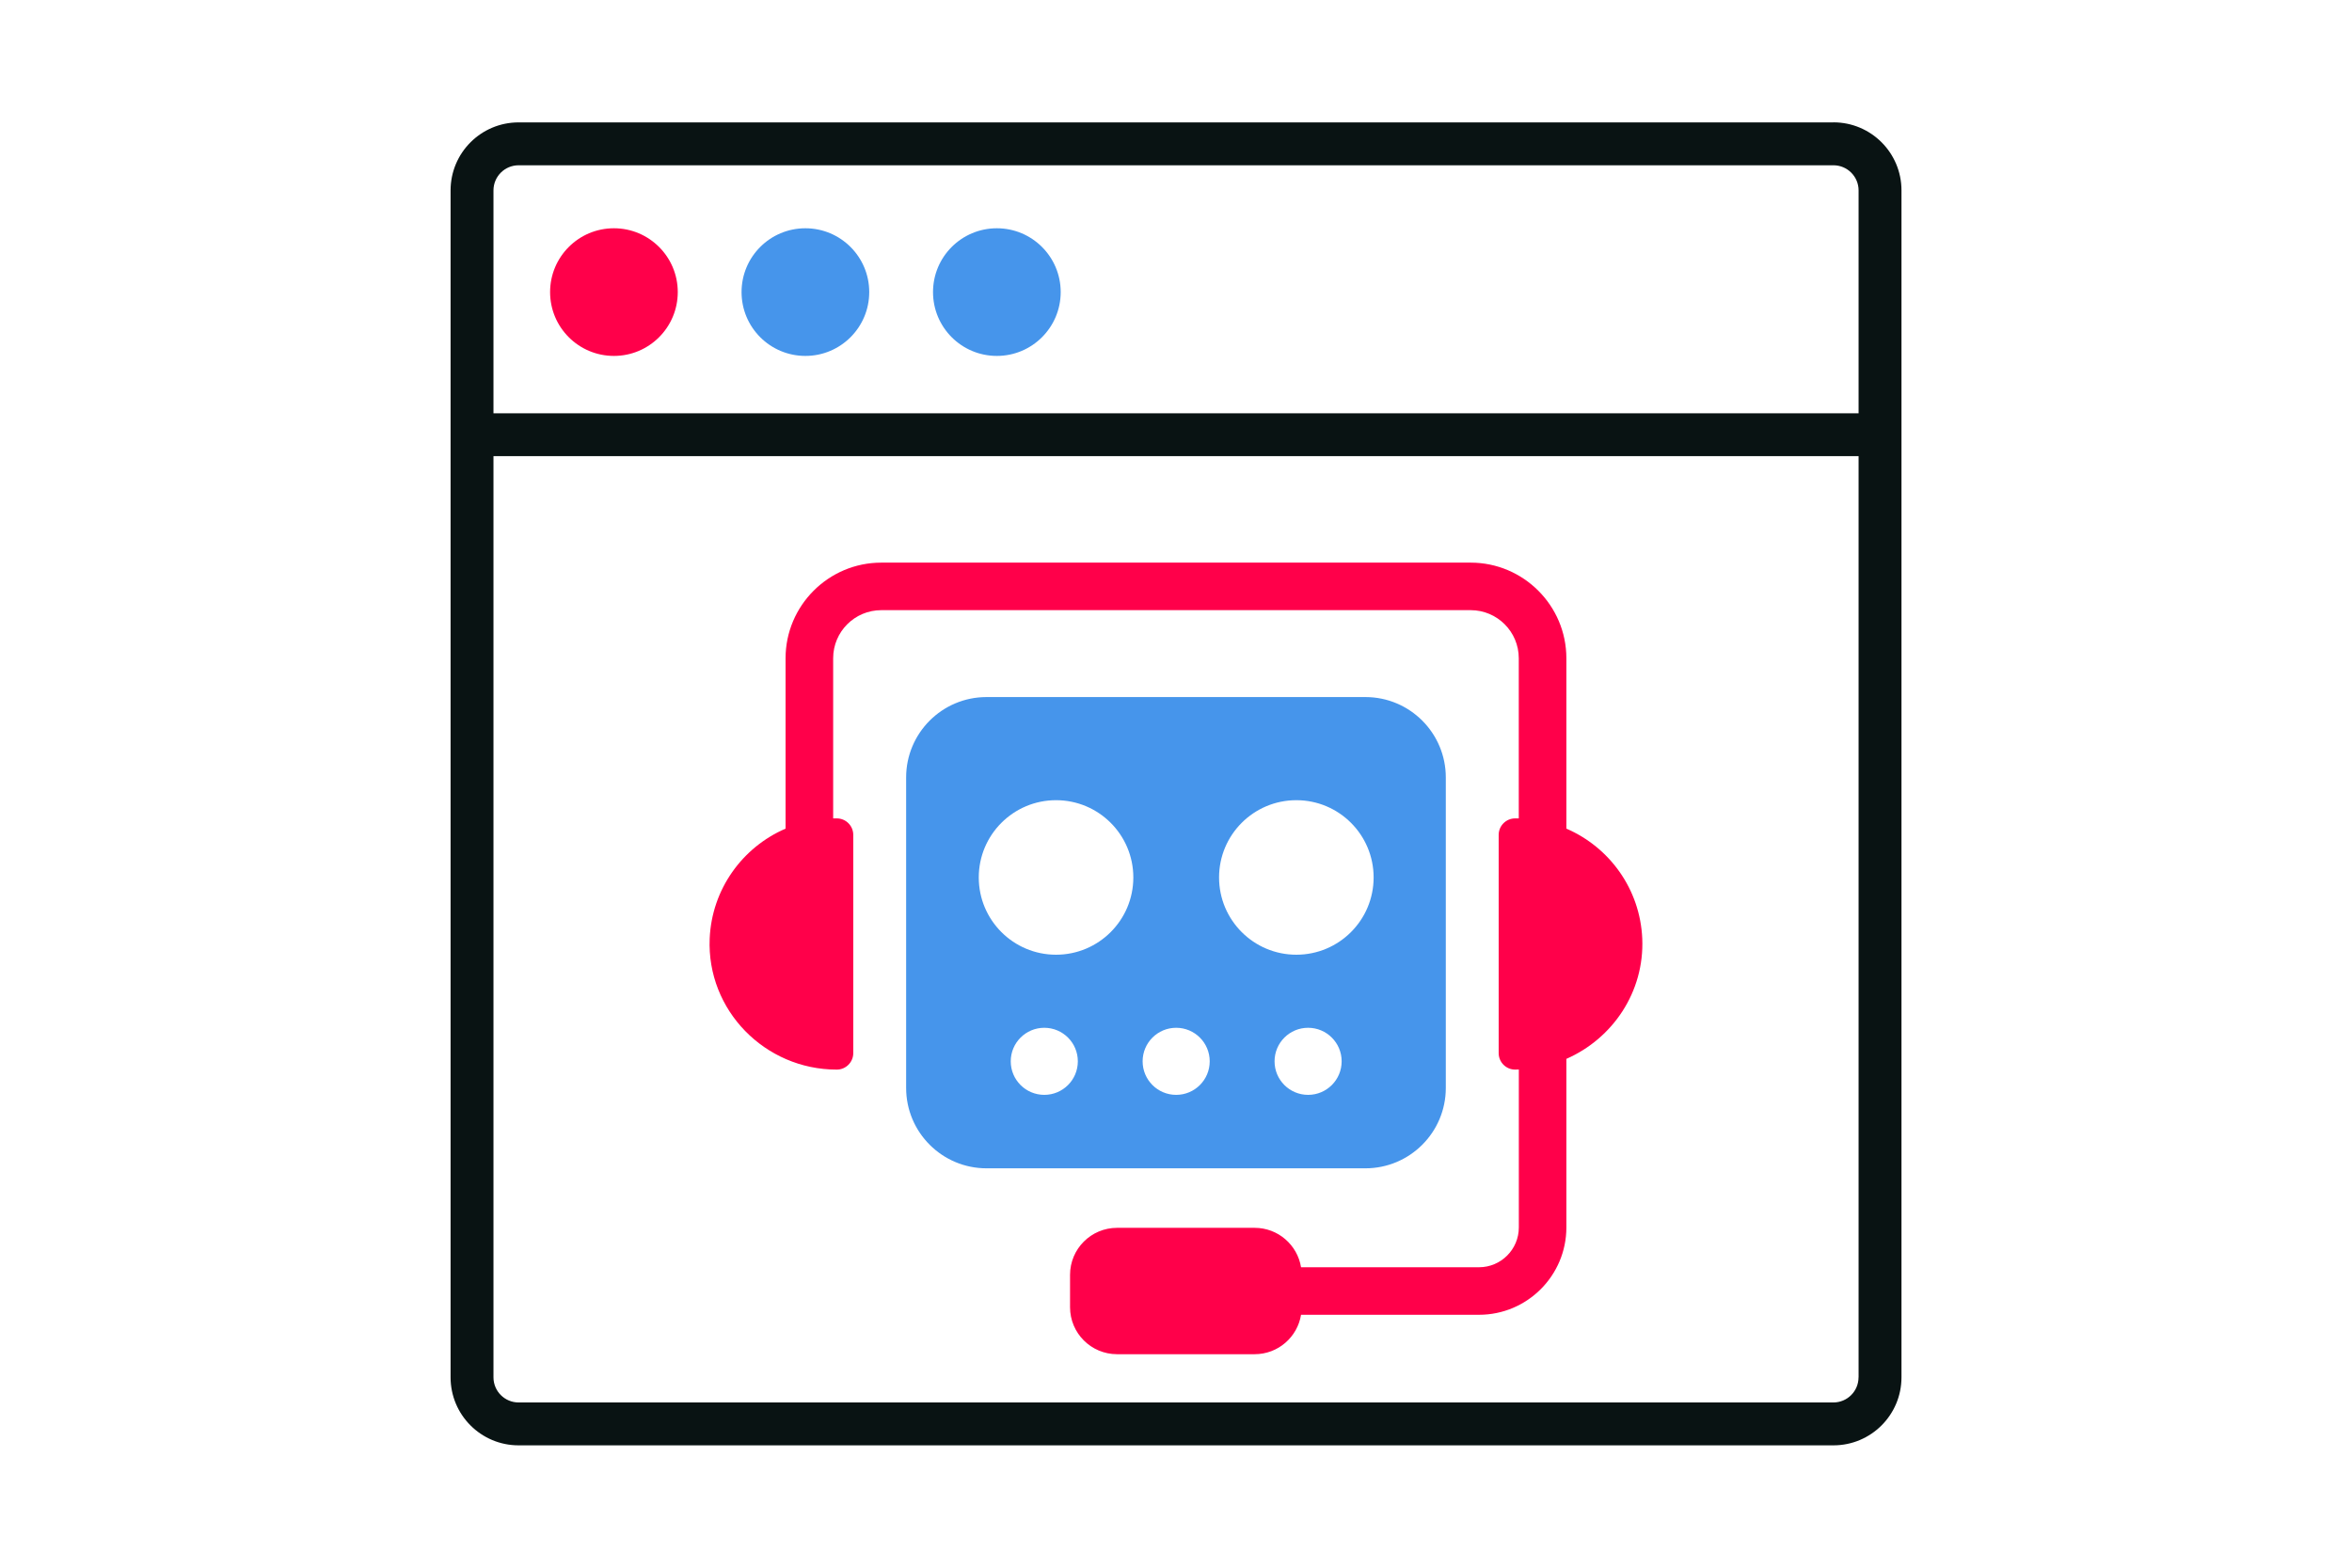
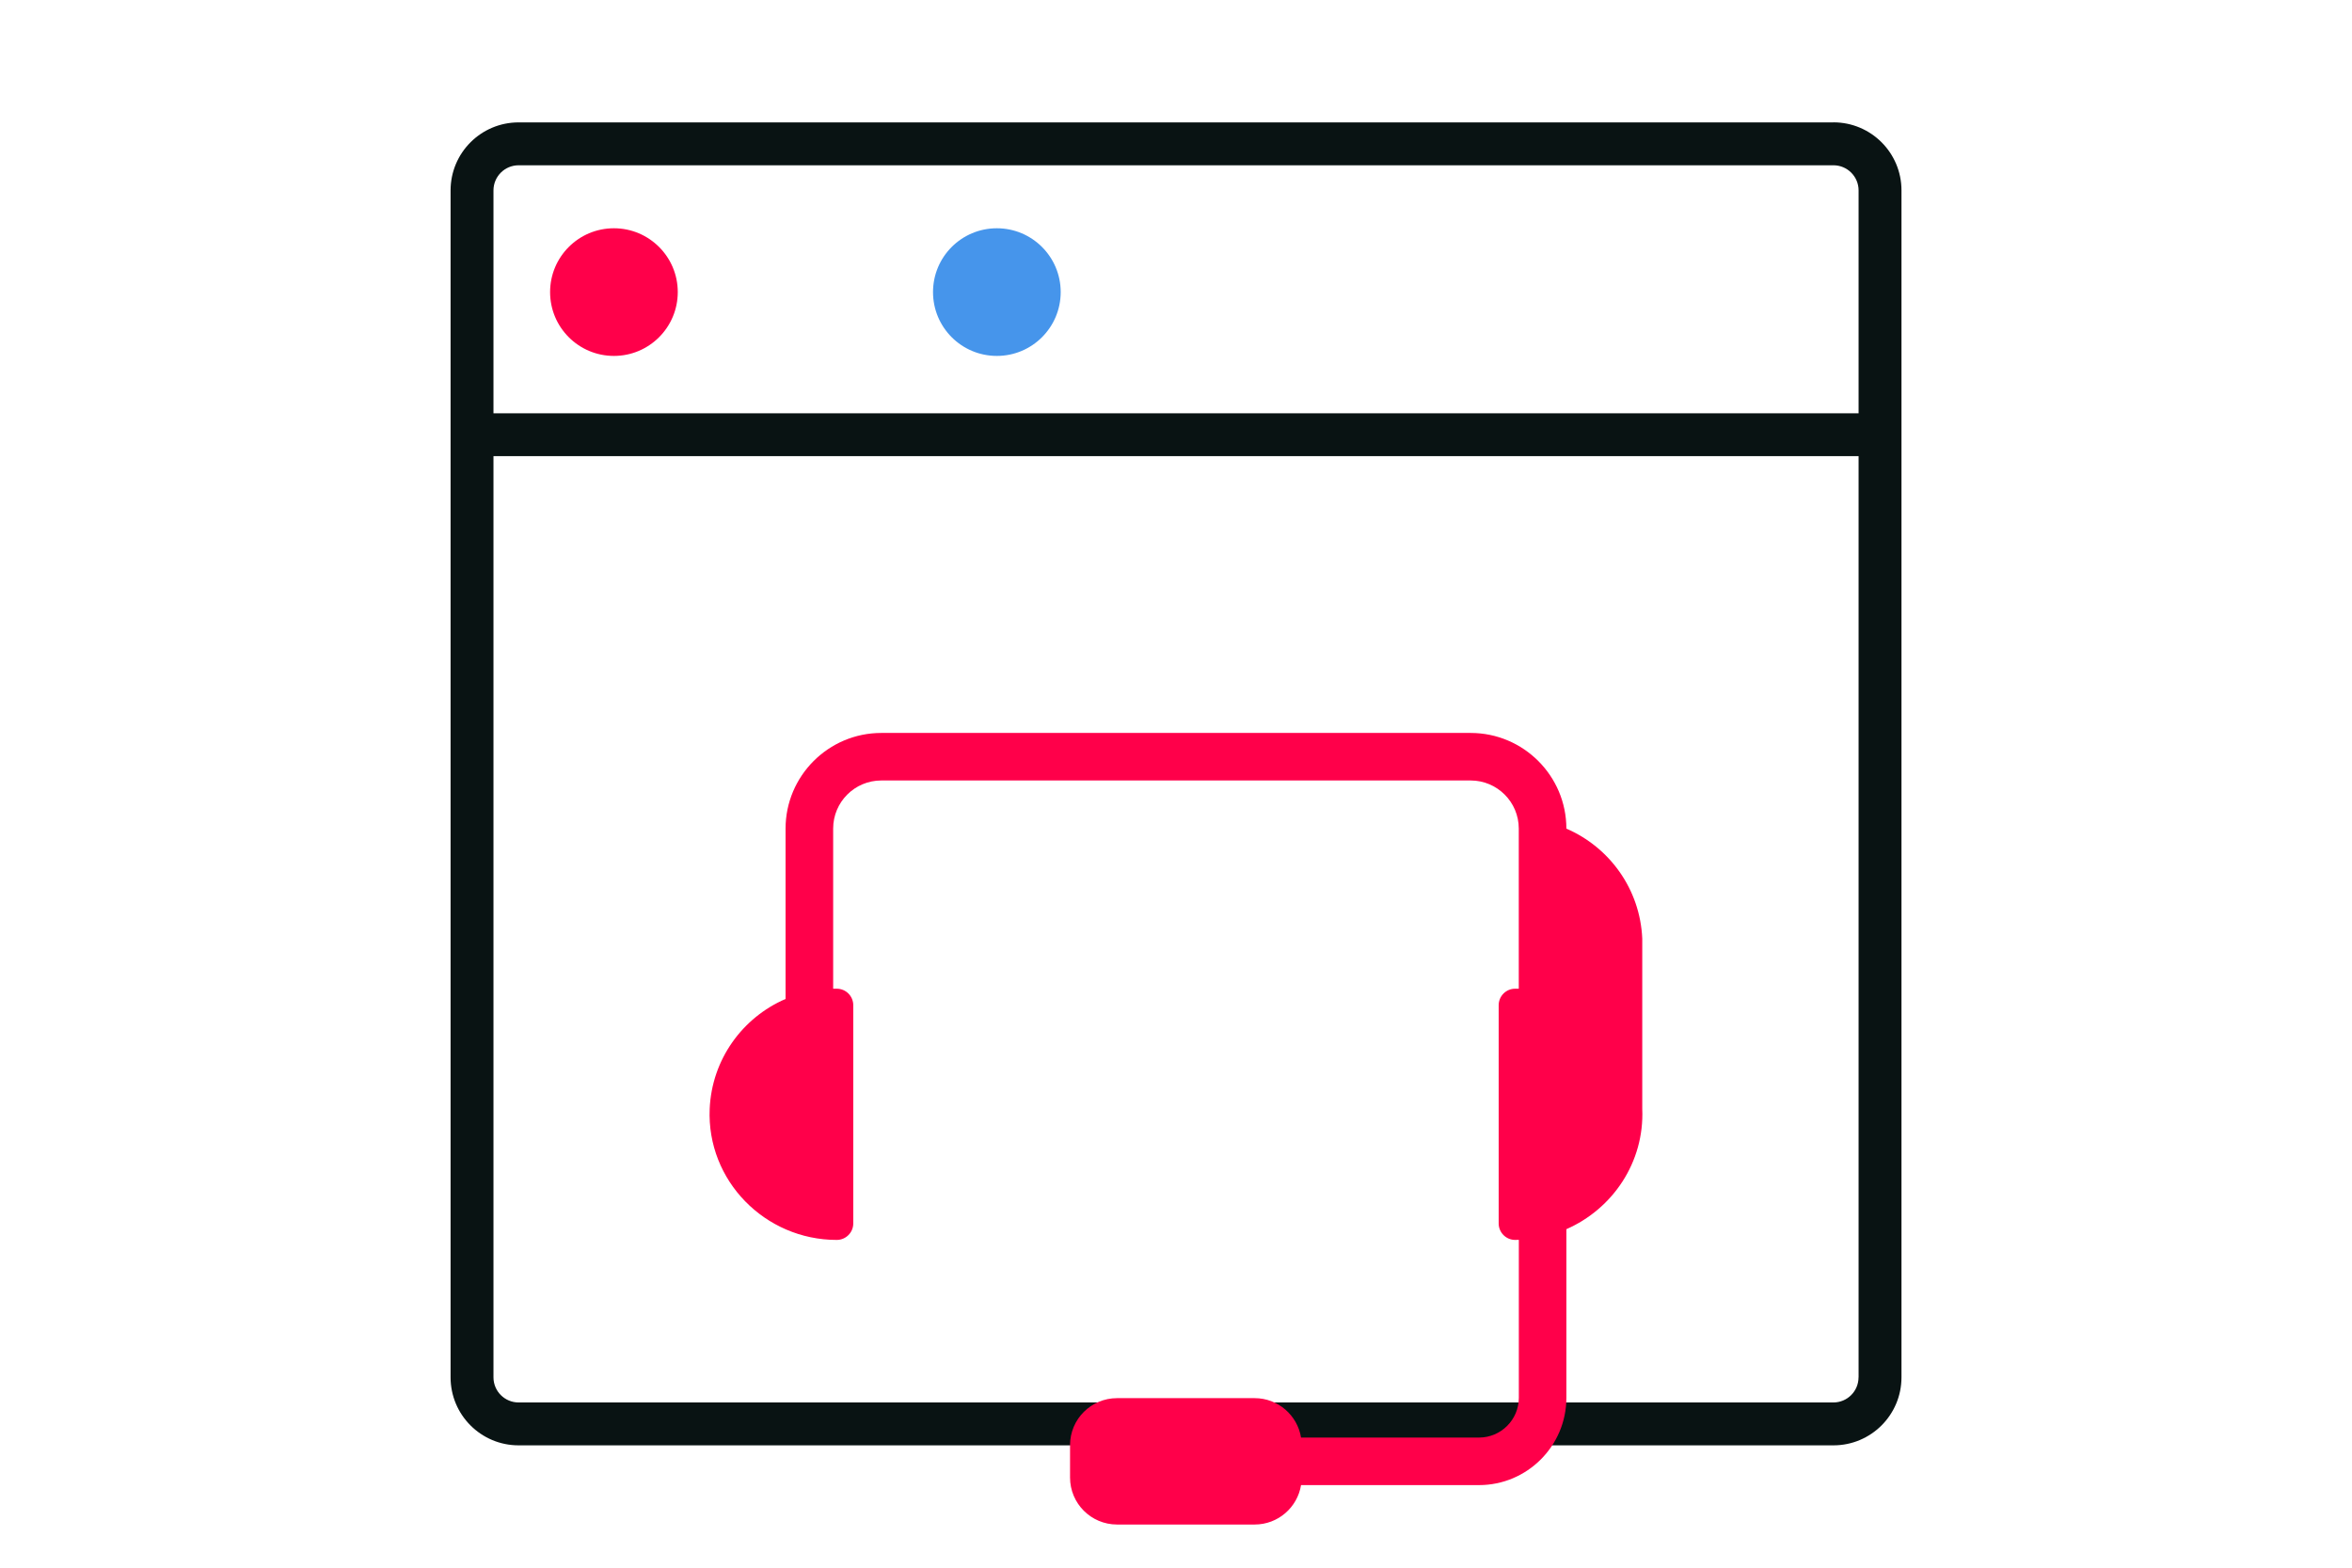
<svg xmlns="http://www.w3.org/2000/svg" id="Layer_1" data-name="Layer 1" viewBox="0 0 420 280">
  <defs>
    <style>
      .cls-1, .cls-2 {
        fill-rule: evenodd;
      }

      .cls-1, .cls-3 {
        fill: #ff004a;
      }

      .cls-4, .cls-2 {
        fill: #4695eb;
      }

      .cls-5 {
        fill: #091313;
      }
    </style>
  </defs>
  <path class="cls-5" d="M327.39,21.86H92.61c-6.71,0-12.15,5.44-12.15,12.15v211.99c0,6.71,5.44,12.15,12.15,12.15h234.79c6.71,0,12.15-5.44,12.15-12.15V34c0-6.71-5.44-12.15-12.15-12.15ZM331.88,246c0,2.48-2.01,4.49-4.49,4.49H92.61c-2.48,0-4.49-2.01-4.49-4.49V81.47h243.77v164.52ZM331.88,73.82H88.12v-39.81c0-2.48,2.01-4.49,4.49-4.49h234.79c2.48,0,4.49,2.01,4.49,4.49v39.81Z" />
  <g>
    <path id="Path_959" data-name="Path 959" class="cls-1" d="M121.03,52.17c0,6.29-5.1,11.4-11.4,11.4s-11.4-5.1-11.4-11.4,5.1-11.4,11.4-11.4h0c6.29,0,11.4,5.1,11.4,11.4" />
-     <path id="Path_960" data-name="Path 960" class="cls-2" d="M155.22,52.17c0,6.29-5.1,11.4-11.4,11.4s-11.4-5.1-11.4-11.4,5.1-11.4,11.4-11.4c6.29,0,11.4,5.1,11.4,11.4" />
    <path id="Path_961" data-name="Path 961" class="cls-2" d="M189.41,52.17c0,6.29-5.1,11.4-11.4,11.4s-11.4-5.1-11.4-11.4,5.1-11.4,11.4-11.4c6.29,0,11.4,5.1,11.4,11.4" />
  </g>
-   <path class="cls-3" d="M293.26,167.63c-.38-8.82-5.85-16.31-13.55-19.63v-30.42c0-9.42-7.67-17.09-17.09-17.09h-105.25c-9.42,0-17.09,7.67-17.09,17.09v30.42c-7.7,3.32-13.17,10.81-13.55,19.63-.55,12.8,9.87,23.41,22.69,23.41h0c1.63,0,2.95-1.32,2.95-2.95v-38.97c0-1.63-1.32-2.95-2.95-2.95h-.27c-.12,0-.25,0-.37,0v-28.6c0-4.74,3.85-8.59,8.59-8.59h105.25c4.74,0,8.59,3.85,8.59,8.59v28.6c-.12,0-.25,0-.37,0h-.27c-1.63,0-2.95,1.32-2.95,2.95v38.97c0,1.63,1.32,2.95,2.95,2.95.22,0,.43-.01.65-.02v28.21c0,3.92-3.19,7.11-7.11,7.11h-31.78c-.65-3.99-4.11-7.04-8.28-7.04h-24.58c-4.63,0-8.39,3.76-8.39,8.39v5.79c0,4.63,3.76,8.39,8.39,8.39h24.58c4.17,0,7.63-3.05,8.28-7.04h31.78c8.6,0,15.6-7,15.6-15.6v-30.11c8.25-3.61,13.96-11.94,13.55-21.5Z" />
-   <path class="cls-4" d="M243.82,124.5h-67.65c-7.93,0-14.36,6.43-14.36,14.36v55.45c0,7.93,6.43,14.36,14.36,14.36h67.65c7.93,0,14.36-6.43,14.36-14.36v-55.45c0-7.93-6.43-14.36-14.36-14.36ZM186.48,195.55c-3.31,0-5.99-2.68-5.99-5.99s2.68-5.99,5.99-5.99,5.99,2.68,5.99,5.99-2.68,5.99-5.99,5.99ZM188.58,170.52c-7.62,0-13.8-6.18-13.8-13.8s6.18-13.8,13.8-13.8,13.8,6.18,13.8,13.8-6.18,13.8-13.8,13.8ZM210.03,195.55c-3.31,0-5.99-2.68-5.99-5.99s2.68-5.99,5.99-5.99,5.99,2.68,5.99,5.99-2.68,5.99-5.99,5.99ZM233.59,195.55c-3.31,0-5.99-2.68-5.99-5.99s2.68-5.99,5.99-5.99,5.99,2.68,5.99,5.99-2.68,5.99-5.99,5.99ZM231.49,170.52c-7.62,0-13.8-6.18-13.8-13.8s6.18-13.8,13.8-13.8,13.8,6.18,13.8,13.8-6.18,13.8-13.8,13.8Z" />
+   <path class="cls-3" d="M293.26,167.63c-.38-8.82-5.85-16.31-13.55-19.63c0-9.42-7.67-17.09-17.09-17.09h-105.25c-9.42,0-17.09,7.67-17.09,17.09v30.42c-7.7,3.32-13.17,10.81-13.55,19.63-.55,12.8,9.87,23.41,22.69,23.41h0c1.63,0,2.95-1.32,2.95-2.95v-38.97c0-1.63-1.32-2.95-2.95-2.95h-.27c-.12,0-.25,0-.37,0v-28.6c0-4.74,3.85-8.59,8.59-8.59h105.25c4.74,0,8.59,3.85,8.59,8.59v28.6c-.12,0-.25,0-.37,0h-.27c-1.63,0-2.95,1.32-2.95,2.95v38.97c0,1.63,1.32,2.95,2.95,2.95.22,0,.43-.01.65-.02v28.21c0,3.92-3.19,7.11-7.11,7.11h-31.78c-.65-3.99-4.11-7.04-8.28-7.04h-24.58c-4.63,0-8.39,3.76-8.39,8.39v5.79c0,4.63,3.76,8.39,8.39,8.39h24.58c4.17,0,7.63-3.05,8.28-7.04h31.78c8.6,0,15.6-7,15.6-15.6v-30.11c8.25-3.61,13.96-11.94,13.55-21.5Z" />
</svg>